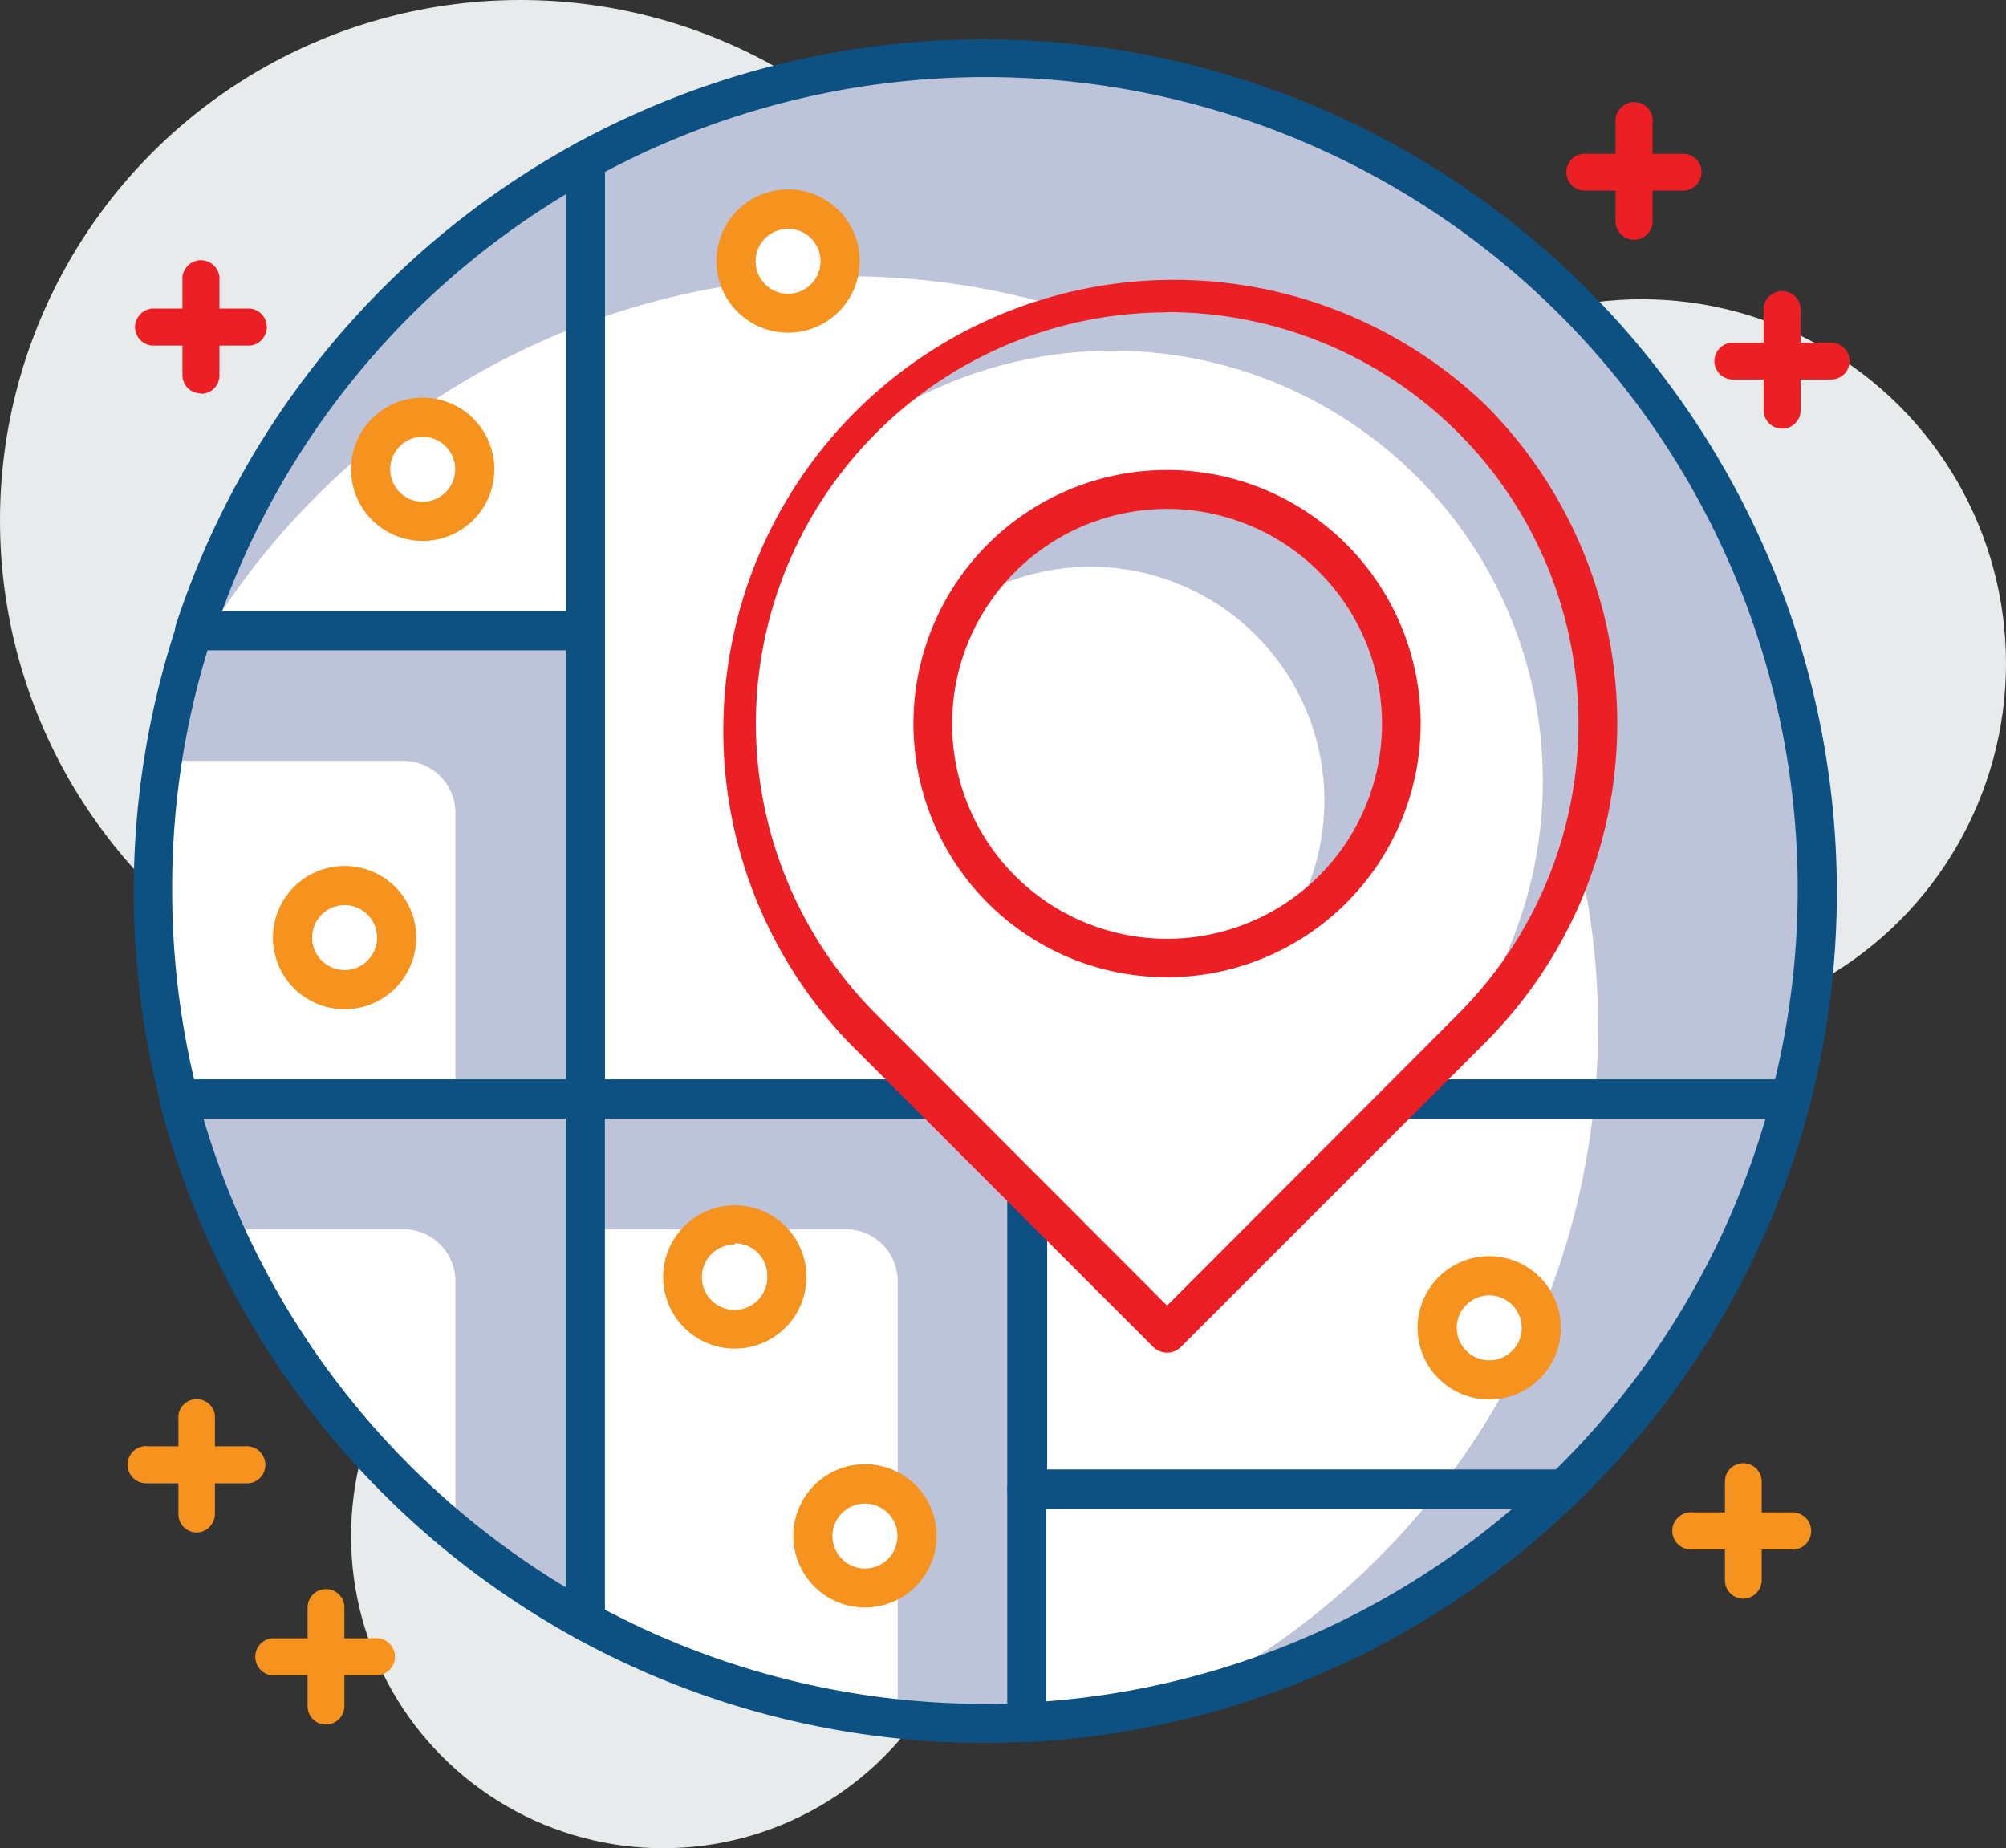
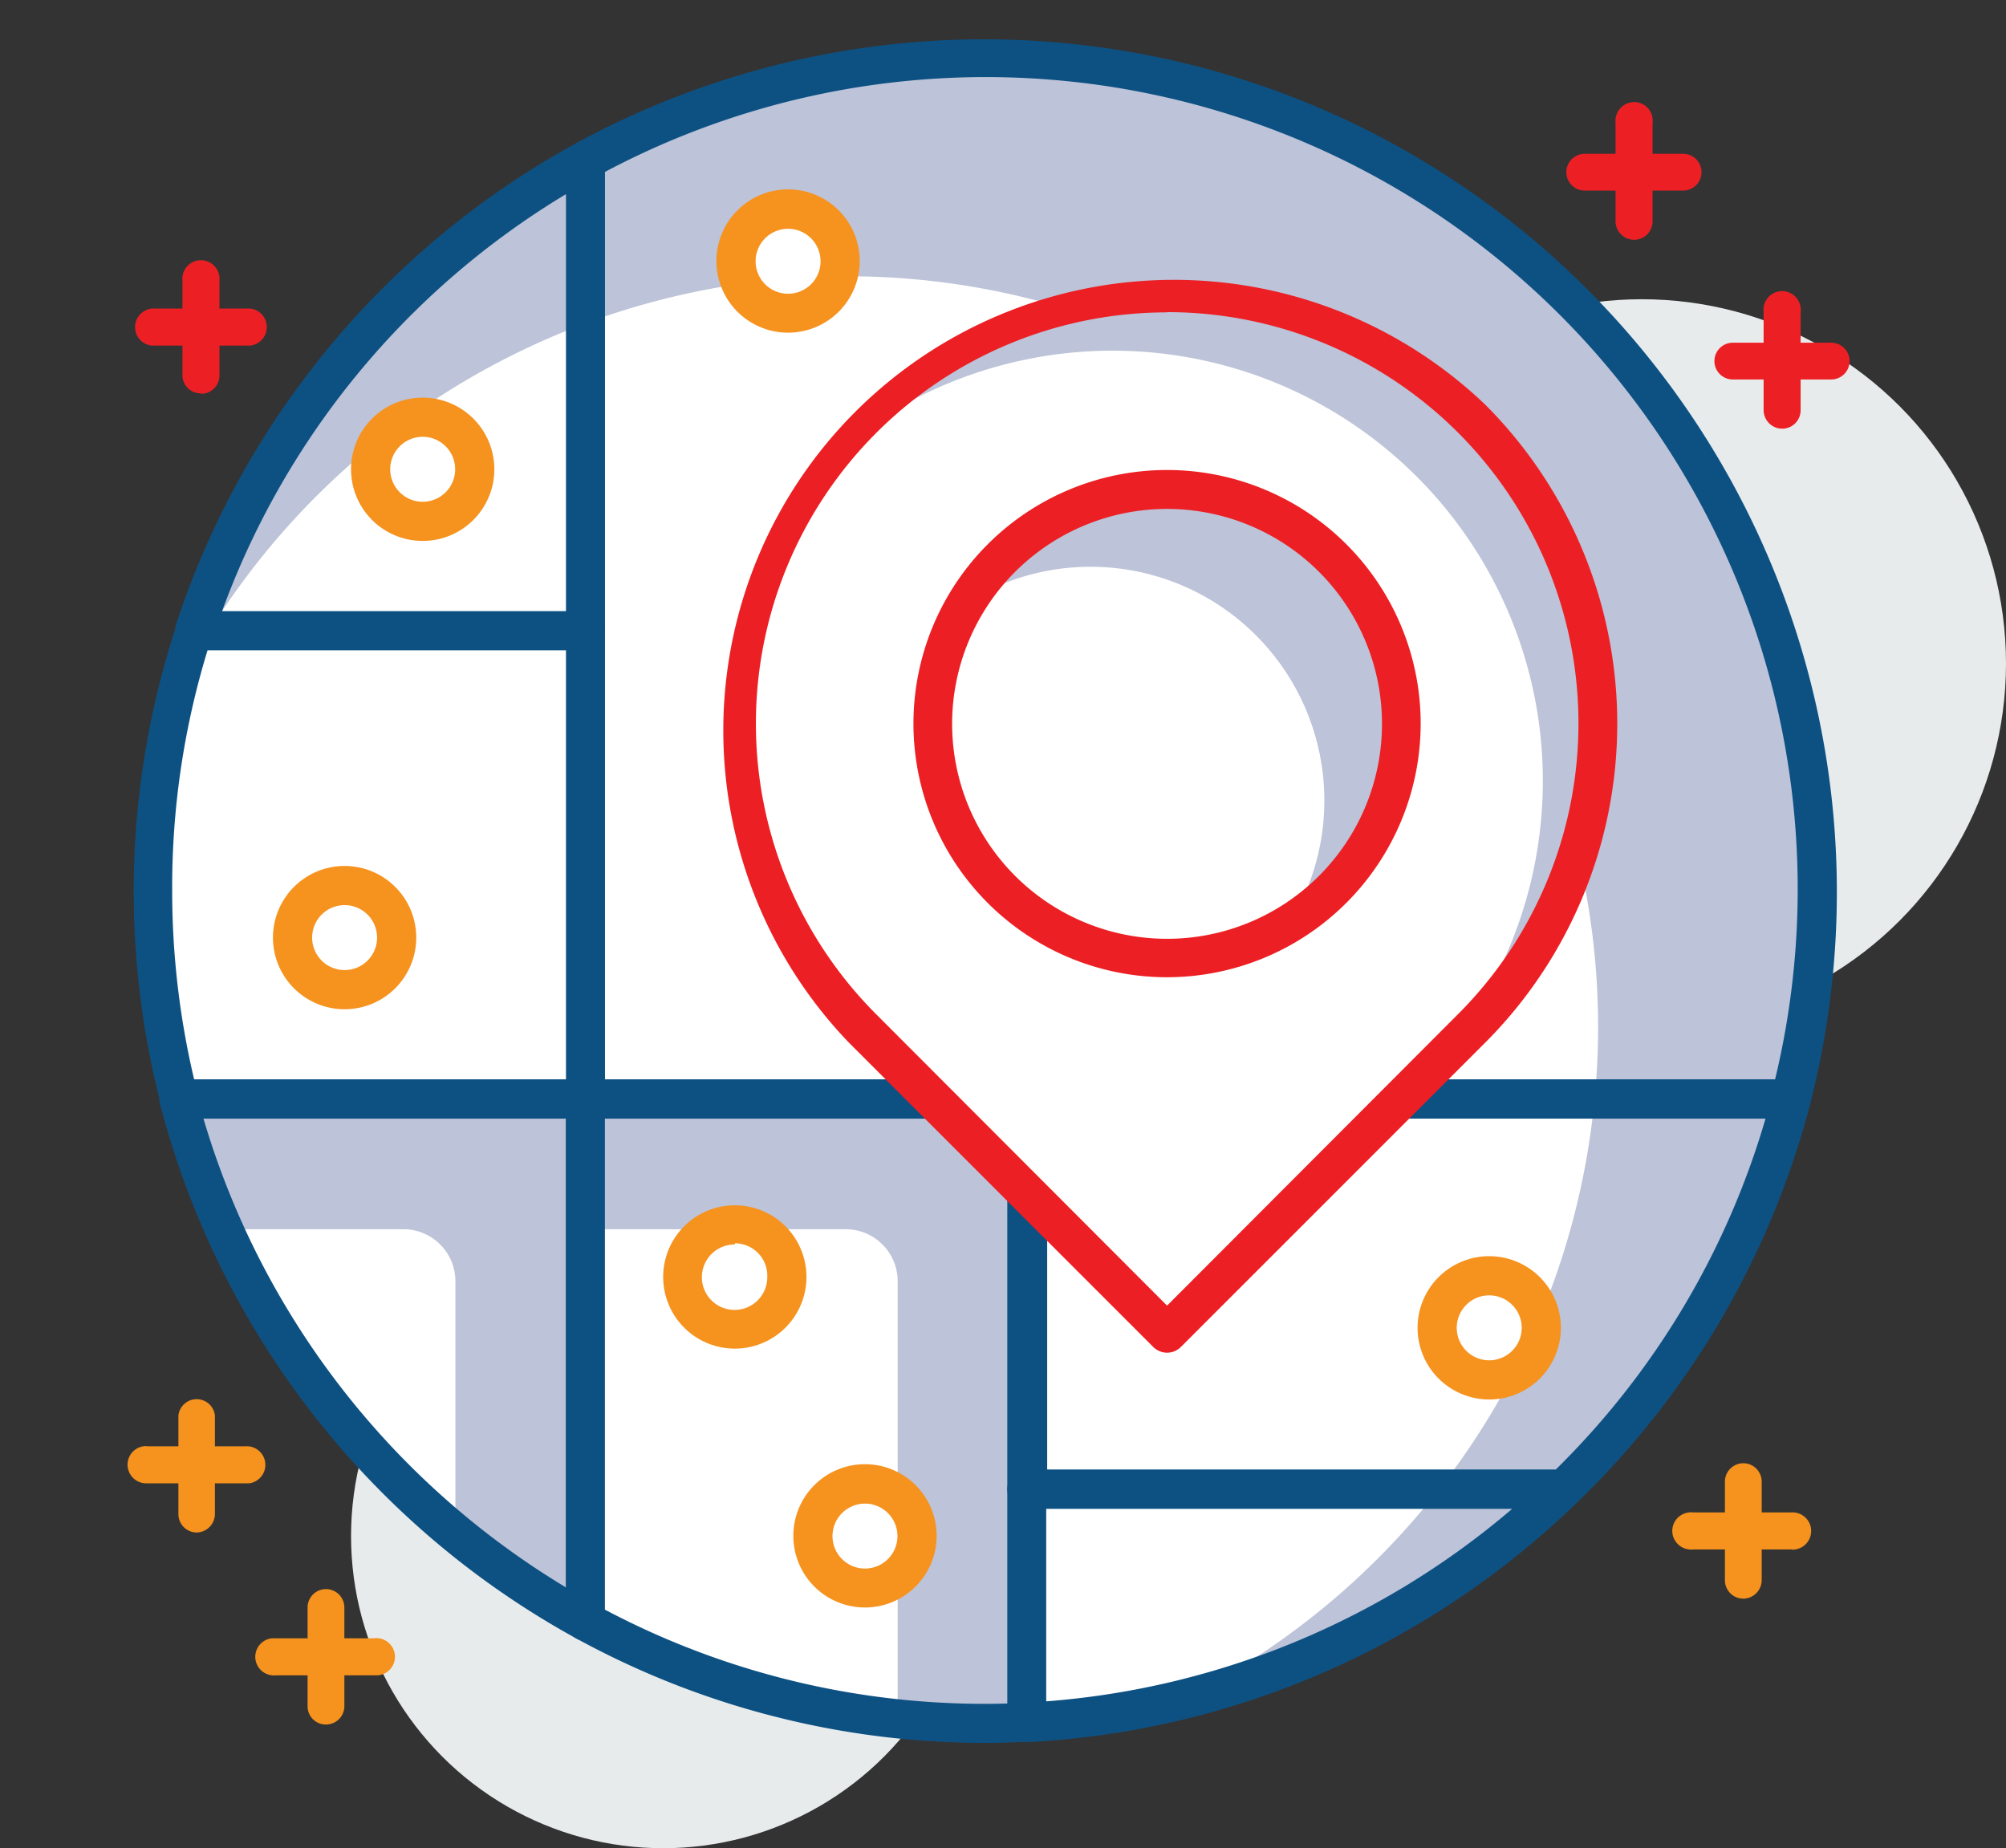
<svg xmlns="http://www.w3.org/2000/svg" id="layer_1" data-name="layer 1" viewBox="0 0 84 77.39">
  <rect x="0" y="0" width="84" height="77.39" fill="#333333" stroke="none" />
  <defs>
    <style>.cls-1{fill:#f6921e;}.cls-2{fill:#e8ebec;}.cls-3{fill:#fff;}.cls-4{fill:#bdc3d8;}.cls-5{fill:#0d5183;}.cls-6{fill:#ec2024;}</style>
  </defs>
  <path class="cls-1" d="M75,66.41H70.9a.79.79,0,0,1-.87-.69.78.78,0,0,1,.69-.86.54.54,0,0,1,.18,0H75a.78.78,0,0,1,.17,1.55A.48.48,0,0,1,75,66.41Z" transform="translate(0 -1.53)" />
  <path class="cls-1" d="M73,68.47a.77.77,0,0,1-.77-.77h0V63.57a.77.77,0,0,1,1.54,0V67.7A.78.78,0,0,1,73,68.47Z" transform="translate(0 -1.53)" />
  <circle class="cls-2" cx="68.75" cy="27.78" r="15.25" />
  <circle class="cls-2" cx="27.77" cy="64.32" r="13.07" />
-   <circle class="cls-2" cx="21.79" cy="21.79" r="21.79" />
  <path class="cls-3" d="M75,47.55A34.87,34.87,0,0,0,24.52,8.25v39.3Z" transform="translate(0 -1.53)" />
  <path class="cls-4" d="M41.25,4A34.68,34.68,0,0,0,24.52,8.25v6.82a31.44,31.44,0,0,1,42.4,29.48,29.83,29.83,0,0,1-.15,3H75A34.88,34.88,0,0,0,41.25,4Z" transform="translate(0 -1.53)" />
  <path class="cls-5" d="M75,48.37H24.52a.82.82,0,0,1-.82-.82V8.25a.83.83,0,0,1,.42-.72A35.71,35.71,0,0,1,75.8,47.75.83.83,0,0,1,75,48.37ZM25.33,46.73h49a34,34,0,0,0-49-38Z" transform="translate(0 -1.53)" />
  <path class="cls-3" d="M6.39,38.83a34.84,34.84,0,0,0,1.1,8.72h17V27.94H8.15A34.75,34.75,0,0,0,6.39,38.83Z" transform="translate(0 -1.53)" />
-   <path class="cls-4" d="M19.07,47.55h5.45V27.94H8.15a34.12,34.12,0,0,0-1.32,5.45H16.89a2.18,2.18,0,0,1,2.18,2.18Z" transform="translate(0 -1.53)" />
  <path class="cls-5" d="M24.52,48.37h-17a.82.82,0,0,1-.79-.62,35.58,35.58,0,0,1,.67-20.07.82.82,0,0,1,.78-.56H24.52a.82.82,0,0,1,.81.82V47.55A.82.82,0,0,1,24.52,48.37ZM8.13,46.73H23.7v-18h-15A33.88,33.88,0,0,0,7.21,38.83,34.26,34.26,0,0,0,8.13,46.73Z" transform="translate(0 -1.53)" />
  <path class="cls-3" d="M8.15,27.94H24.52V8.25A34.91,34.91,0,0,0,8.15,27.94Z" transform="translate(0 -1.53)" />
  <path class="cls-4" d="M24.52,15.07V8.25A34.91,34.91,0,0,0,8.15,27.94h.62A31.51,31.51,0,0,1,24.52,15.07Z" transform="translate(0 -1.53)" />
  <path class="cls-5" d="M24.52,28.76H8.15a.82.82,0,0,1-.78-1.08A35.64,35.64,0,0,1,24.12,7.53a.81.81,0,0,1,.81,0,.8.8,0,0,1,.4.7V27.94A.82.82,0,0,1,24.52,28.76ZM9.3,27.12H23.7V9.66A33.94,33.94,0,0,0,9.3,27.12Z" transform="translate(0 -1.53)" />
  <path class="cls-3" d="M7.49,47.55a34.91,34.91,0,0,0,17,21.87V47.55Z" transform="translate(0 -1.53)" />
  <path class="cls-4" d="M24.52,47.55h-17A35.13,35.13,0,0,0,9.39,53h7.5a2.18,2.18,0,0,1,2.18,2.17V65.71a34.43,34.43,0,0,0,5.45,3.71Z" transform="translate(0 -1.53)" />
  <path class="cls-5" d="M24.52,70.24a.83.83,0,0,1-.4-.11A35.77,35.77,0,0,1,6.7,47.75a.8.8,0,0,1,.14-.7.84.84,0,0,1,.65-.32h17a.82.82,0,0,1,.81.82V69.42a.81.81,0,0,1-.4.7A.78.78,0,0,1,24.52,70.24Zm-16-21.87A34.21,34.21,0,0,0,23.7,68V48.37Z" transform="translate(0 -1.53)" />
  <path class="cls-3" d="M43,47.55H24.52V69.42a34.68,34.68,0,0,0,16.73,4.27c.6,0,1.19,0,1.79,0V47.55Z" transform="translate(0 -1.53)" />
  <path class="cls-4" d="M37.59,55.17V73.49c1.2.12,2.42.2,3.66.2.6,0,1.19,0,1.79,0V47.55H24.52V53H35.41A2.18,2.18,0,0,1,37.59,55.17Z" transform="translate(0 -1.53)" />
  <path class="cls-5" d="M41.25,74.51a35.63,35.63,0,0,1-17.13-4.38.8.8,0,0,1-.42-.71V47.55a.82.82,0,0,1,.82-.82H43a.82.82,0,0,1,.81.82V73.64a.81.81,0,0,1-.77.82C42.47,74.49,41.86,74.51,41.25,74.51ZM25.33,68.93a34,34,0,0,0,16.89,3.93V48.37H25.33Z" transform="translate(0 -1.53)" />
  <path class="cls-3" d="M65.47,63.89A34.75,34.75,0,0,0,75,47.55H43V63.89Z" transform="translate(0 -1.53)" />
  <path class="cls-4" d="M60.26,63.89h5.21A34.75,34.75,0,0,0,75,47.55H66.77A31.29,31.29,0,0,1,60.26,63.89Z" transform="translate(0 -1.53)" />
  <path class="cls-5" d="M65.47,64.71H43a.82.82,0,0,1-.82-.82V47.55a.82.82,0,0,1,.82-.82H75a.81.81,0,0,1,.65.32.84.84,0,0,1,.15.7A35.67,35.67,0,0,1,66,64.48.79.79,0,0,1,65.47,64.71ZM43.85,63.07H65.14a33.93,33.93,0,0,0,8.79-14.7H43.85Z" transform="translate(0 -1.53)" />
  <path class="cls-3" d="M43,63.89v9.75a34.71,34.71,0,0,0,22.43-9.75Z" transform="translate(0 -1.53)" />
  <path class="cls-4" d="M49.47,72.71a34.77,34.77,0,0,0,16-8.82H60.26A31.53,31.53,0,0,1,49.47,72.71Z" transform="translate(0 -1.53)" />
  <path class="cls-5" d="M43,74.46a.83.83,0,0,1-.57-.23.8.8,0,0,1-.25-.59V63.89a.82.82,0,0,1,.82-.82H65.47A.82.82,0,0,1,66,64.48a35.66,35.66,0,0,1-23,10Zm.81-9.75v8.06a34,34,0,0,0,19.51-8.06Z" transform="translate(0 -1.53)" />
  <path class="cls-3" d="M61.63,19.07A18,18,0,0,0,36.11,44.59L48.87,57.35,61.63,44.59A18,18,0,0,0,61.63,19.07Z" transform="translate(0 -1.53)" />
  <path class="cls-4" d="M61.63,19.07a18,18,0,0,0-25.52,0,18.72,18.72,0,0,0-1.45,1.66,18,18,0,0,1,23.86,27l3.11-3.11A18,18,0,0,0,61.63,19.07Z" transform="translate(0 -1.53)" />
  <path class="cls-6" d="M48.87,58.17a.82.82,0,0,1-.58-.24L35.53,45.17A18.87,18.87,0,0,1,62.21,18.49h0a18.9,18.9,0,0,1,0,26.68L49.45,57.93A.82.82,0,0,1,48.87,58.17Zm0-43.56A17.22,17.22,0,0,0,36.69,44L48.87,56.2,61.05,44a17.22,17.22,0,0,0-12.18-29.4Z" transform="translate(0 -1.53)" />
  <circle class="cls-3" cx="48.87" cy="30.3" r="9.8" />
  <path class="cls-4" d="M58.67,31.83a9.79,9.79,0,0,0-18.16-5.1A9.79,9.79,0,0,1,54,40.19,9.77,9.77,0,0,0,58.67,31.83Z" transform="translate(0 -1.53)" />
  <path class="cls-6" d="M48.87,42.45A10.62,10.62,0,1,1,59.49,31.83,10.63,10.63,0,0,1,48.87,42.45Zm0-19.61a9,9,0,1,0,9,9A9,9,0,0,0,48.87,22.84Z" transform="translate(0 -1.53)" />
  <circle class="cls-3" cx="36.22" cy="64.32" r="2.18" />
  <path class="cls-1" d="M36.22,68.84a3,3,0,1,1,3-3A3,3,0,0,1,36.22,68.84Zm0-4.35a1.36,1.36,0,1,0,1.36,1.36A1.36,1.36,0,0,0,36.22,64.49Z" transform="translate(0 -1.53)" />
-   <circle class="cls-3" cx="62.36" cy="55.6" r="2.18" />
  <path class="cls-1" d="M62.36,60.13a3,3,0,1,1,3-3A3,3,0,0,1,62.36,60.13Zm0-4.36a1.36,1.36,0,1,0,1.36,1.36A1.36,1.36,0,0,0,62.36,55.77Z" transform="translate(0 -1.53)" />
  <circle class="cls-3" cx="30.77" cy="53.42" r="2.18" />
  <path class="cls-1" d="M30.77,58a3,3,0,1,1,3-3A3,3,0,0,1,30.77,58Zm0-4.36A1.37,1.37,0,1,0,32.13,55,1.36,1.36,0,0,0,30.77,53.59Z" transform="translate(0 -1.53)" />
  <circle class="cls-3" cx="14.43" cy="39.26" r="2.18" />
  <path class="cls-1" d="M14.43,43.79a3,3,0,1,1,3-3A3,3,0,0,1,14.43,43.79Zm0-4.36a1.36,1.36,0,1,0,1.36,1.36A1.36,1.36,0,0,0,14.43,39.43Z" transform="translate(0 -1.53)" />
  <circle class="cls-3" cx="17.7" cy="19.65" r="2.18" />
  <path class="cls-1" d="M17.7,24.18a3,3,0,1,1,3-3A3,3,0,0,1,17.7,24.18Zm0-4.36a1.36,1.36,0,1,0,1.36,1.36A1.36,1.36,0,0,0,17.7,19.82Z" transform="translate(0 -1.53)" />
  <circle class="cls-3" cx="32.95" cy="10.94" r="2.18" />
  <path class="cls-1" d="M33,15.46a3,3,0,1,1,3-3A3,3,0,0,1,33,15.46Zm0-4.35a1.36,1.36,0,1,0,1.36,1.36A1.36,1.36,0,0,0,33,11.11Z" transform="translate(0 -1.53)" />
  <path class="cls-6" d="M70.48,9.51H66.36a.77.77,0,1,1,0-1.54h4.12a.77.77,0,0,1,0,1.54Z" transform="translate(0 -1.53)" />
  <path class="cls-6" d="M68.42,11.57a.78.78,0,0,1-.77-.77V6.68a.79.79,0,0,1,.69-.87.77.77,0,0,1,.86.69.54.54,0,0,1,0,.18V10.8a.77.77,0,0,1-.77.77Z" transform="translate(0 -1.53)" />
  <path class="cls-6" d="M76.68,17.42H72.56a.77.77,0,0,1,0-1.54h4.12a.77.77,0,0,1,0,1.54Z" transform="translate(0 -1.53)" />
  <path class="cls-6" d="M74.62,19.48a.78.78,0,0,1-.77-.77V14.59a.78.78,0,0,1,1.55-.18.54.54,0,0,1,0,.18v4.12a.77.77,0,0,1-.77.77Z" transform="translate(0 -1.53)" />
  <path class="cls-6" d="M10.48,16H6.35a.78.78,0,0,1-.69-.86.79.79,0,0,1,.69-.69h4.13a.78.78,0,0,1,0,1.55Z" transform="translate(0 -1.53)" />
  <path class="cls-6" d="M8.42,18a.76.76,0,0,1-.78-.76h0V13.12a.78.78,0,0,1,.86-.69.79.79,0,0,1,.69.69v4.13a.77.77,0,0,1-.77.77Z" transform="translate(0 -1.53)" />
  <path class="cls-1" d="M15.65,71.68H11.56a.78.78,0,1,1-.18-1.55h4.27a.78.78,0,1,1,.17,1.55Z" transform="translate(0 -1.53)" />
  <path class="cls-1" d="M13.65,73.74a.76.76,0,0,1-.77-.77h0V68.84a.77.77,0,0,1,1.54,0V73A.77.77,0,0,1,13.65,73.74Z" transform="translate(0 -1.53)" />
  <path class="cls-1" d="M10.24,63.64H6.15A.78.78,0,0,1,6,62.09a.54.54,0,0,1,.18,0h4.09a.78.78,0,0,1,.17,1.55Z" transform="translate(0 -1.53)" />
  <path class="cls-1" d="M8.24,65.7a.77.77,0,0,1-.77-.77h0V60.8A.77.77,0,0,1,9,60.8v4.13A.78.78,0,0,1,8.24,65.7Z" transform="translate(0 -1.53)" />
</svg>